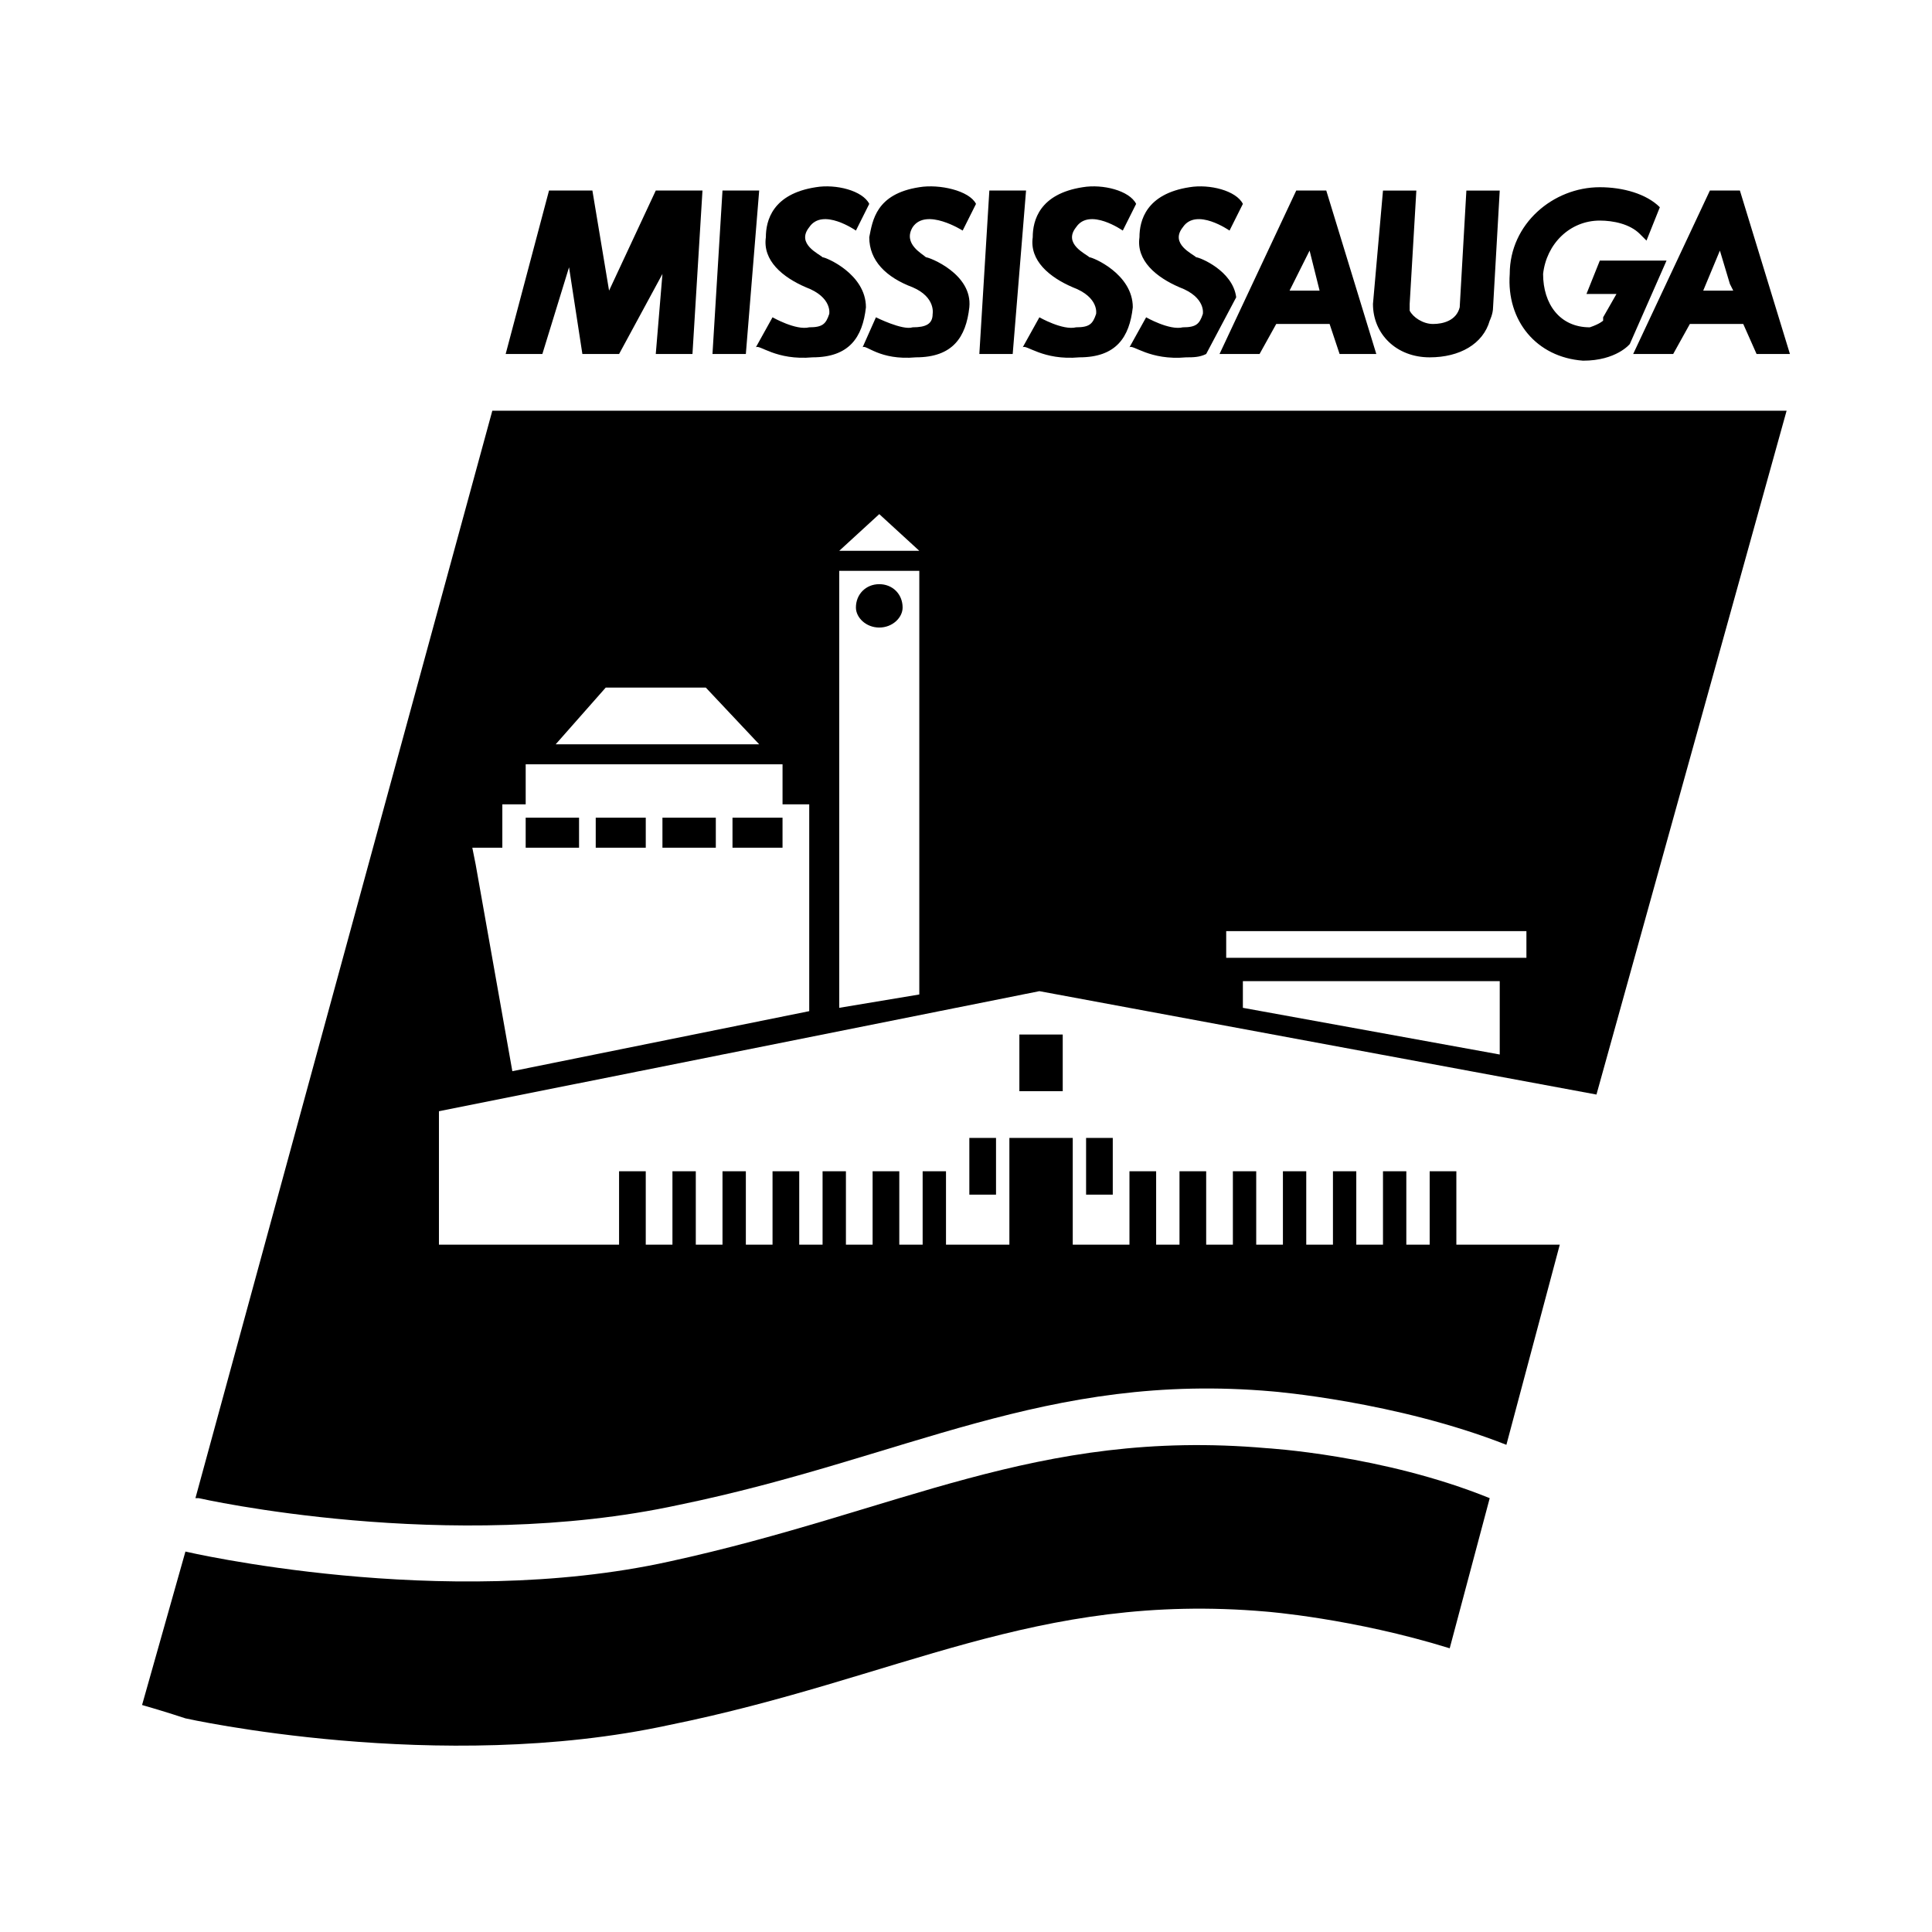
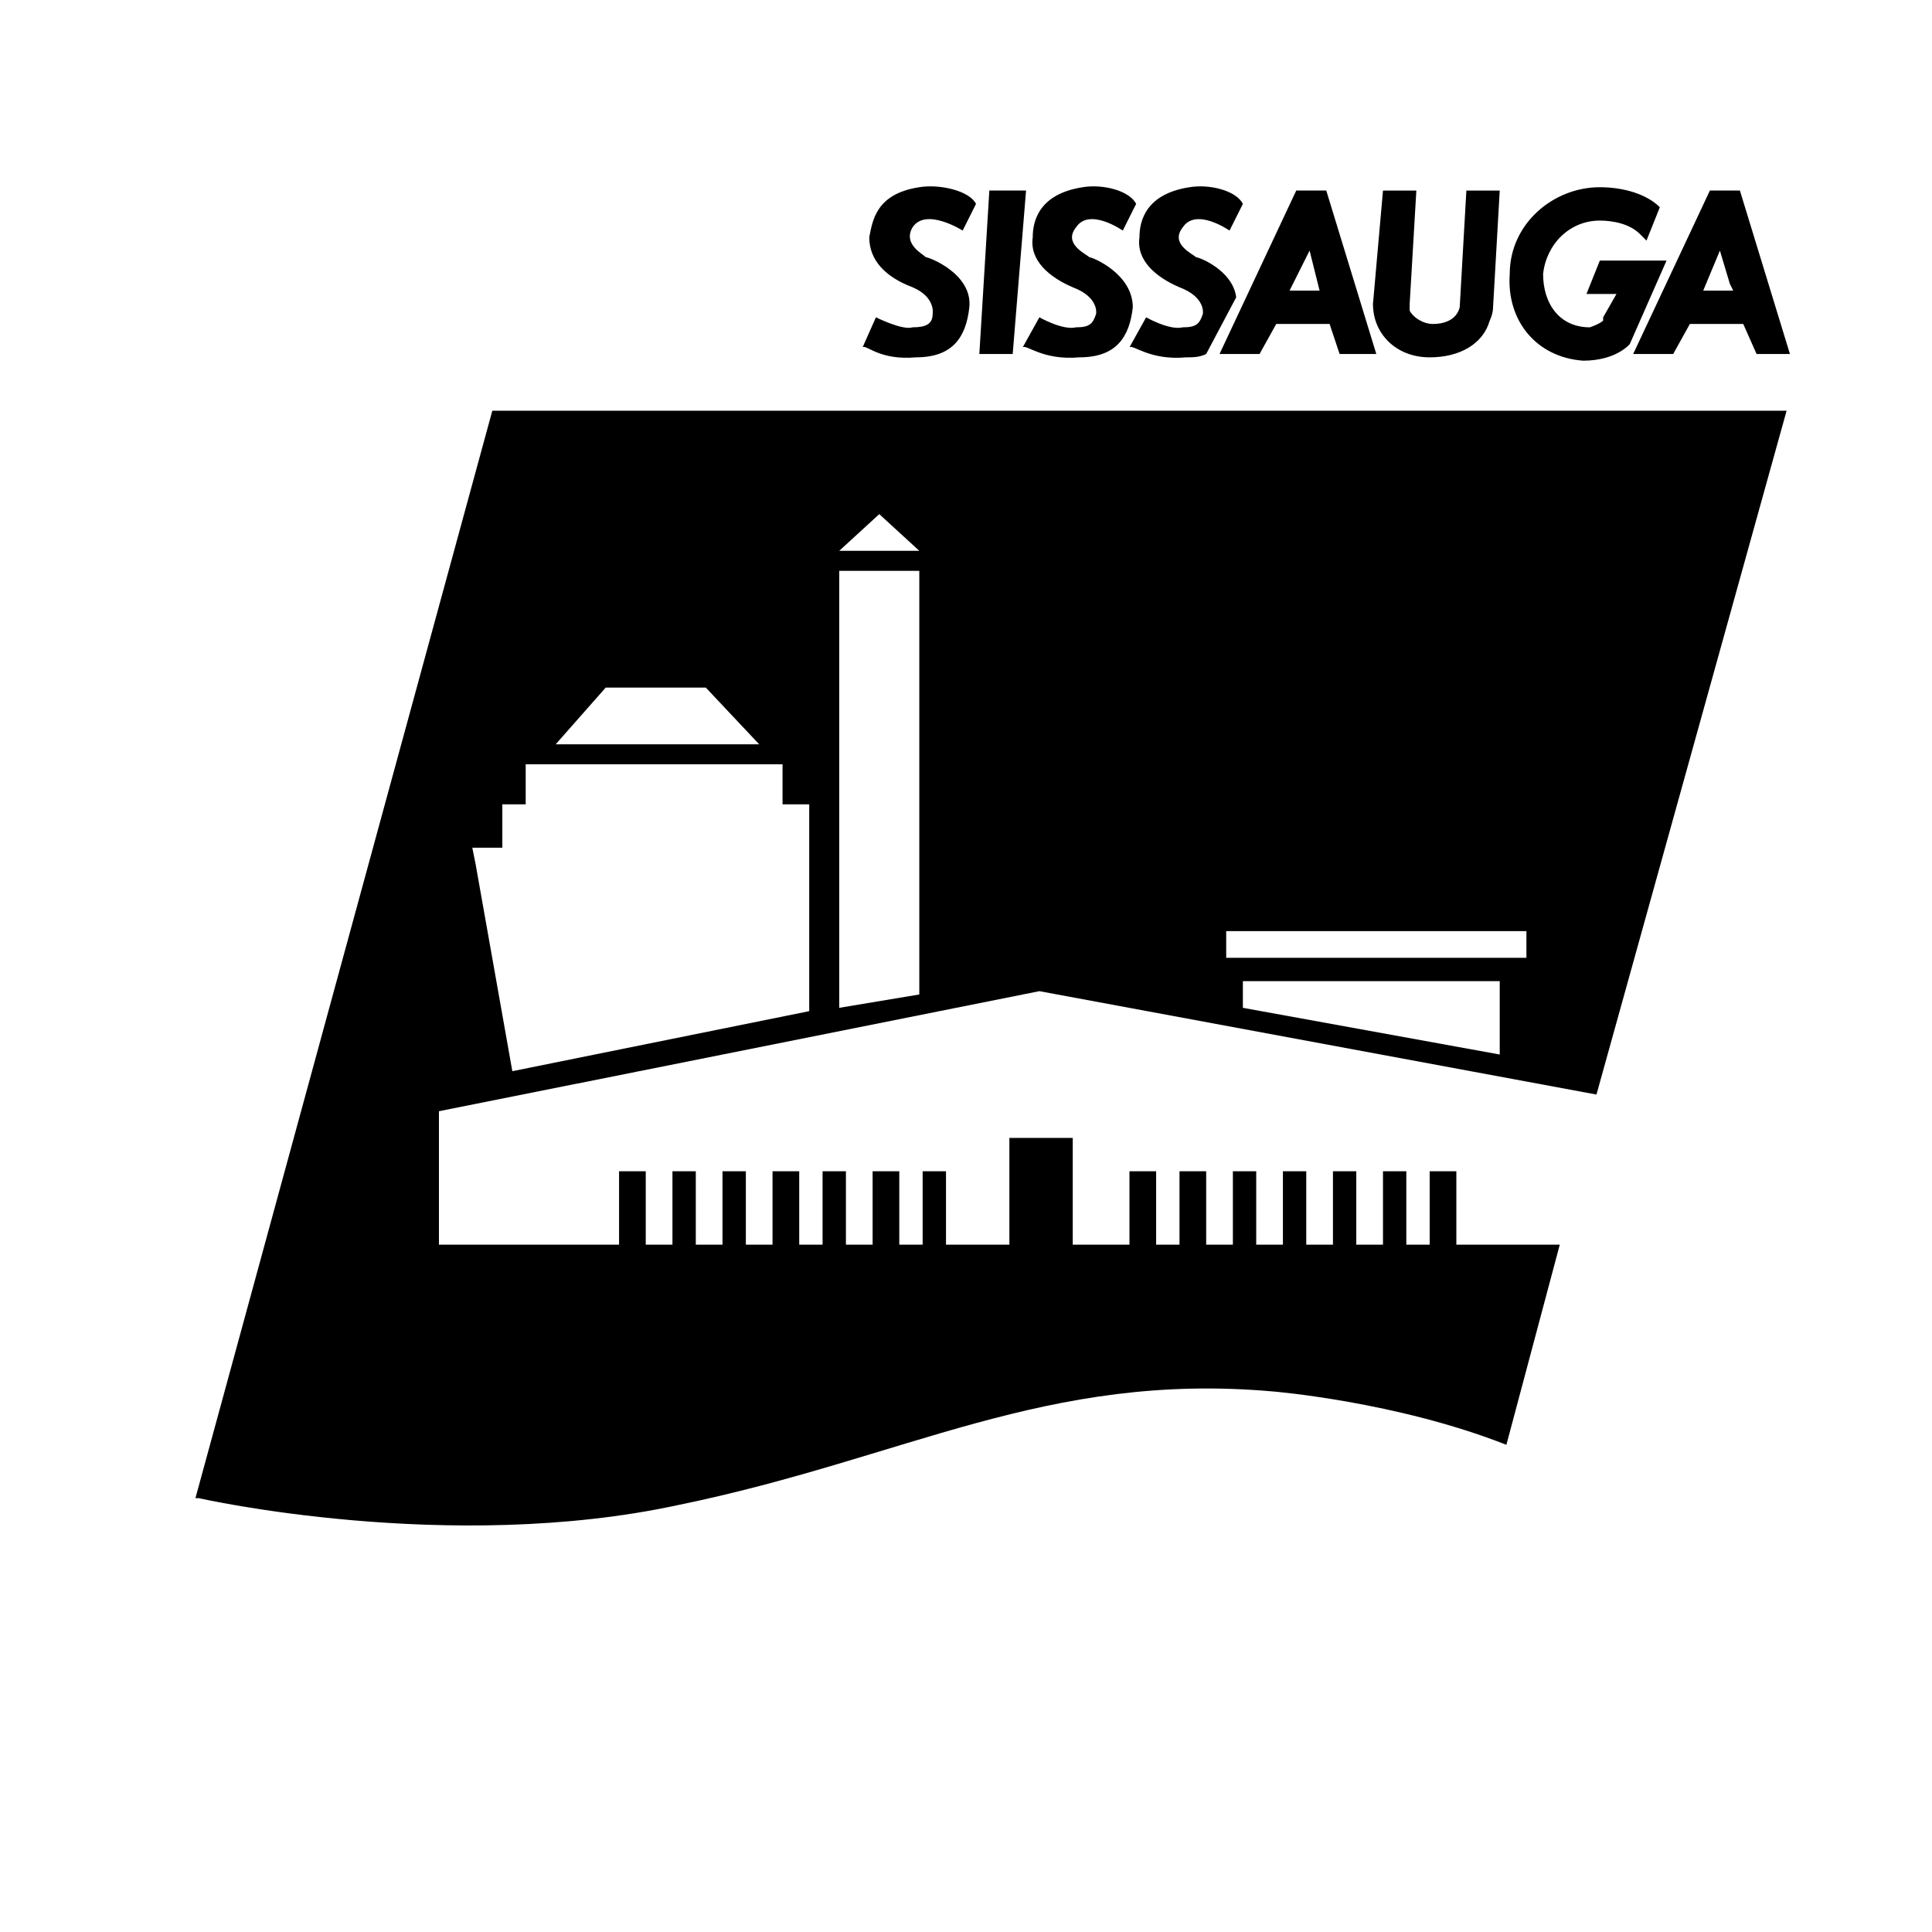
<svg xmlns="http://www.w3.org/2000/svg" width="2500" height="2500" viewBox="0 0 192.756 192.756">
  <g fill-rule="evenodd" clip-rule="evenodd">
-     <path fill="#fff" d="M0 0h192.756v192.756H0V0z" />
-     <path d="M108.359 119.188h2.662v-5.659h-2.662v5.659zM96.711 113.529h2.662v5.659h-2.662v-5.659zM101.703 108.871h4.326v-5.658h-4.326v5.658zM52.447 84.575h5.325V81.58h-5.325v2.995zM59.436 84.575h4.992V81.58h-4.992v2.995zM66.092 84.575h5.325V81.58h-5.325v2.995zM73.081 84.575h4.992V81.58h-4.992v2.995zM87.725 58.283c-1.332 0-2.33.999-2.33 2.33 0 .998.999 1.997 2.33 1.997s2.329-.999 2.329-1.997c0-1.332-.998-2.33-2.329-2.33zM18.5 154.799s25.627 5.99 48.258.998c22.964-4.992 36.609-13.312 59.574-11.316 0 0 11.648.666 22.297 4.992l-3.992 14.977c-9.652-2.994-18.305-3.66-18.305-3.66-22.965-1.996-36.61 6.656-59.574 11.316-22.964 4.992-48.258-.666-48.258-.666s-1.997-.666-4.326-1.332l4.326-15.309zM54.776 19.011h4.327l1.664 9.985 4.659-9.985h4.66l-.999 16.308h-3.661l.666-7.987-4.326 7.987h-3.662l-1.331-8.653-2.662 8.653H50.45l4.326-16.308zM72.083 19.011l-.999 16.308h3.329l1.331-16.308h-3.661zM86.726 20.342l-1.331 2.662s-3.328-2.33-4.659-.333c-1.332 1.664.999 2.663 1.331 2.996.333 0 4.327 1.664 4.327 4.992-.333 2.995-1.664 4.992-5.325 4.992-3.661.333-5.325-1.331-5.658-.999l1.664-2.995s2.33 1.332 3.661.999c1.331 0 1.664-.333 1.997-1.332 0 0 .333-1.664-2.33-2.662-2.33-.999-4.326-2.663-3.993-4.992 0-1.664.665-4.327 4.992-4.992 1.996-.333 4.659.333 5.324 1.664z" />
+     <path fill="#fff" d="M0 0h192.756v192.756V0z" />
    <path d="M97.377 20.342l-1.332 2.662s-3.661-2.33-4.992-.333c-.999 1.664.998 2.663 1.331 2.996.333 0 4.659 1.664 4.327 4.992-.333 2.995-1.664 4.992-5.325 4.992-3.661.333-4.993-1.331-5.325-.999l1.331-2.995s2.662 1.332 3.661.999c1.331 0 1.997-.333 1.997-1.332 0 0 .333-1.664-1.997-2.662-2.663-.999-4.327-2.663-4.327-4.992.333-1.664.666-4.327 4.993-4.992 1.996-.333 4.992.333 5.658 1.664zM113.352 20.342l-1.332 2.662s-3.328-2.33-4.658-.333c-1.332 1.664.998 2.663 1.33 2.996.334 0 4.328 1.664 4.328 4.992-.334 2.995-1.664 4.992-5.326 4.992-3.66.333-5.324-1.331-5.658-.999l1.664-2.995s2.33 1.332 3.662.999c1.33 0 1.664-.333 1.996-1.332 0 0 .334-1.664-2.33-2.662-2.328-.999-4.326-2.663-3.992-4.992 0-1.664.664-4.327 4.992-4.992 1.995-.333 4.658.333 5.324 1.664zM120.34 35.319c-.664.333-1.33.333-1.996.333-3.66.333-5.324-1.331-5.658-.999l1.664-2.995s2.33 1.332 3.662.999c1.33 0 1.664-.333 1.996-1.332 0 0 .332-1.664-2.33-2.662-2.33-.999-4.326-2.663-3.994-4.992 0-1.664.666-4.327 4.992-4.992 1.998-.333 4.66.333 5.326 1.664l-1.332 2.662s-3.328-2.33-4.658-.333c-1.332 1.664.998 2.663 1.33 2.996.334 0 3.662 1.331 3.994 3.994l-2.996 5.657zM98.707 19.011l-.998 16.308h3.328l1.332-16.308h-3.662zM132.322 19.011h-2.996l-7.654 16.308h3.994l1.664-2.996h5.324l.998 2.996h3.662l-4.992-16.308zm-3.662 9.985l1.998-3.994.998 3.994h-2.996zM173.59 19.011h-2.994l-7.654 16.308h3.992l1.664-2.996h5.326l1.33 2.996h3.328l-4.992-16.308zm-3.66 9.985l1.664-3.994.998 3.328.334.666h-2.996zM145.635 30.66c-.334 1.331-1.664 1.664-2.662 1.664-1 0-1.998-.666-2.33-1.331v-.666l.666-11.315h-3.328l-1 11.315c0 2.995 2.33 5.325 5.658 5.325 2.996 0 5.326-1.331 5.99-3.661 0 0 .334-.666.334-1.331l.666-11.648h-3.328l-.666 11.648zM161.277 29.328l-1.332 2.33v.333s-.332.333-1.332.666c-2.994 0-4.658-2.33-4.658-5.325.332-2.996 2.662-5.325 5.658-5.325 1.33 0 2.994.333 3.992 1.331l.666.666 1.332-3.328c-1.332-1.331-3.662-1.997-5.99-1.997-4.66 0-8.986 3.661-8.986 8.653-.334 4.659 2.662 8.32 7.322 8.653 3.328 0 4.658-1.664 4.658-1.664L166.27 26h-6.656l-1.332 3.328h2.995zM159.279 109.203l18.971-68.227H49.119L19.498 149.473h.333s24.96 5.658 47.925.666c22.631-4.658 36.609-13.312 59.24-11.314 0 0 12.314.998 23.297 5.324l5.326-19.969h-10.318v-7.322h-2.662v7.322h-2.33v-7.322h-2.328v7.322h-2.664v-7.322h-2.328v7.322h-2.664v-7.322h-2.328v7.322h-2.664v-7.322h-2.328v7.322h-2.664v-7.322h-2.662v7.322h-2.33v-7.322h-2.662v7.322h-5.658v-10.65h-6.322v10.65h-6.324v-7.322h-2.33v7.322h-2.33v-7.322H87.06v7.322h-2.662v-7.322h-2.33v7.322h-2.329v-7.322h-2.663v7.322h-2.662v-7.322h-2.33v7.322H69.42v-7.322h-2.33v7.322h-2.663v-7.322h-2.662v7.322H43.793v-13.312l59.906-11.98 55.58 10.315zm-9.65-3.994l-25.627-4.658v-2.664h25.627v7.322zm-27.291-12.313h29.953v2.662h-29.953v-2.662zM87.725 51.294l3.994 3.661h-7.988l3.994-3.661zM60.434 68.6h9.984l5.325 5.658H55.442l4.992-5.658zm20.302 32.283l-29.62 5.99-3.661-20.634-.333-1.665h2.996v-4.326h2.33v-3.994h25.626v3.994h2.663v20.635h-.001zm10.983-1.664l-7.988 1.332V56.952h7.988v42.267z" />
  </g>
</svg>